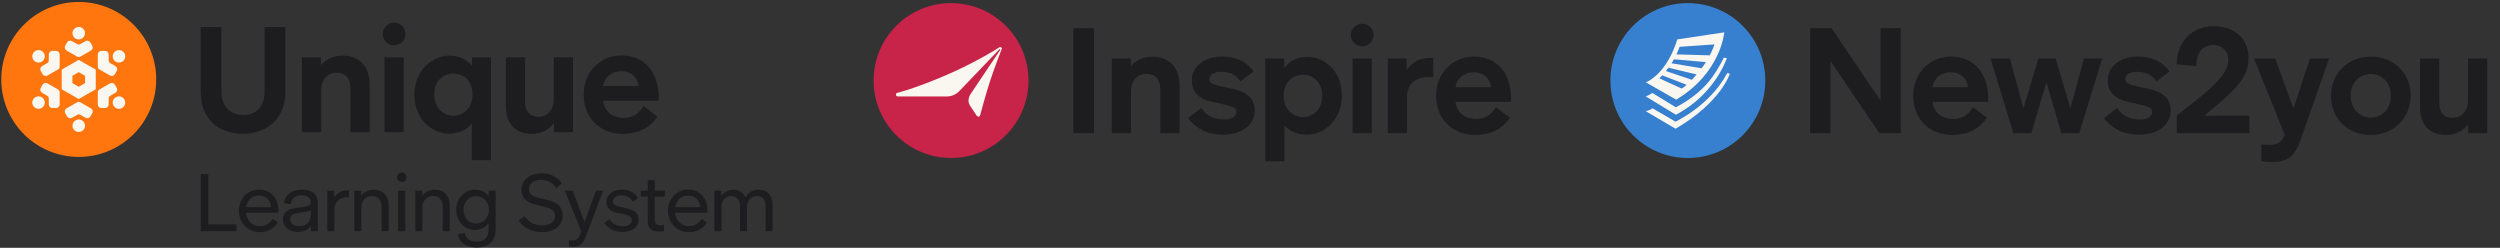
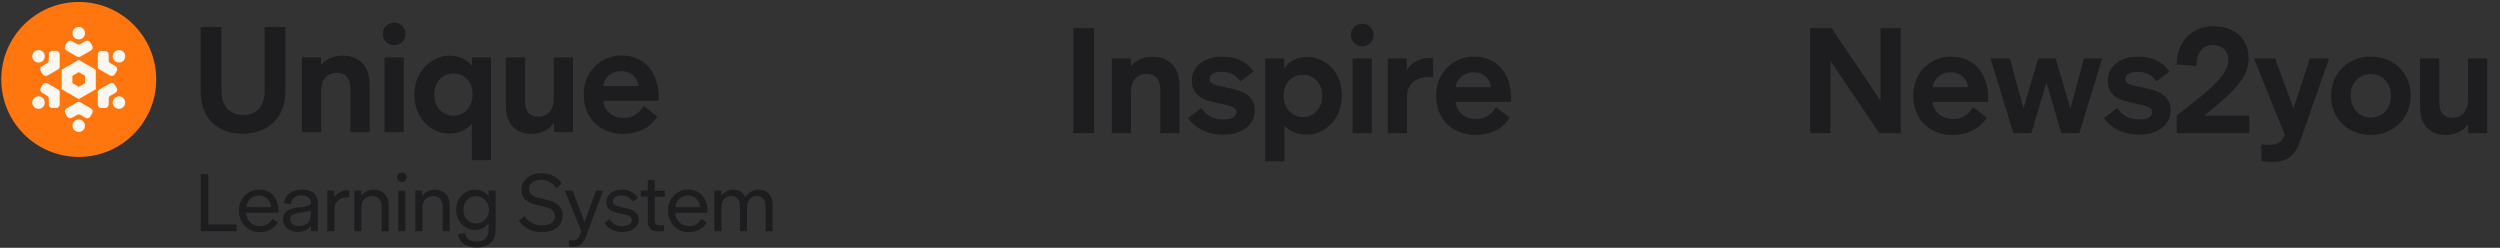
<svg xmlns="http://www.w3.org/2000/svg" width="807" height="80" viewBox="0 0 807 80" fill="none">
  <rect x="0" y="0" width="807" height="80" fill="#333333" stroke="none" />
  <g clip-path="url(#clip0_1084_756)">
    <path d="M25.418 50.655C39.231 50.655 50.428 39.458 50.428 25.646C50.428 11.833 39.231 0.636 25.418 0.636C11.606 0.636 0.409 11.833 0.409 25.646C0.409 39.458 11.606 50.655 25.418 50.655Z" fill="#FF760F" />
    <path d="M25.418 18.409C25.592 18.405 25.763 18.363 25.918 18.284L29.347 16.312C29.48 16.236 29.596 16.135 29.69 16.015C29.784 15.894 29.852 15.757 29.892 15.61C29.933 15.463 29.943 15.309 29.923 15.158C29.904 15.007 29.854 14.861 29.778 14.729L29.183 13.7C29.03 13.435 28.777 13.241 28.481 13.161C28.185 13.081 27.869 13.12 27.602 13.272L25.94 14.215C25.784 14.314 25.603 14.366 25.418 14.366C25.233 14.366 25.052 14.314 24.896 14.215L23.235 13.272C22.968 13.12 22.652 13.081 22.356 13.161C22.059 13.241 21.807 13.435 21.654 13.7L21.059 14.729C20.982 14.861 20.933 15.007 20.913 15.158C20.894 15.309 20.904 15.463 20.944 15.61C20.984 15.757 21.053 15.894 21.147 16.015C21.24 16.135 21.357 16.236 21.49 16.312L24.919 18.284C25.073 18.363 25.244 18.405 25.418 18.409ZM25.409 8.695C25.008 8.697 24.616 8.817 24.284 9.04C23.952 9.264 23.693 9.581 23.541 9.95C23.39 10.32 23.351 10.727 23.431 11.118C23.511 11.51 23.706 11.869 23.991 12.15C24.276 12.431 24.638 12.622 25.032 12.698C25.425 12.774 25.833 12.733 26.203 12.578C26.573 12.424 26.888 12.163 27.109 11.83C27.331 11.497 27.448 11.106 27.446 10.706C27.444 10.17 27.227 9.657 26.846 9.28C26.464 8.903 25.947 8.692 25.409 8.695ZM25.418 32.883C25.244 32.886 25.073 32.929 24.919 33.008L21.49 34.98C21.357 35.055 21.24 35.156 21.146 35.277C21.053 35.397 20.984 35.535 20.944 35.682C20.904 35.829 20.893 35.982 20.913 36.133C20.933 36.285 20.982 36.43 21.058 36.562L21.654 37.592C21.807 37.857 22.059 38.051 22.355 38.131C22.652 38.211 22.968 38.171 23.235 38.02L24.896 37.076C25.052 36.978 25.233 36.925 25.418 36.925C25.603 36.925 25.784 36.978 25.941 37.076L27.602 38.02C27.869 38.171 28.185 38.211 28.481 38.131C28.777 38.051 29.03 37.857 29.183 37.592L29.778 36.562C29.855 36.43 29.904 36.285 29.924 36.133C29.943 35.982 29.933 35.829 29.893 35.682C29.852 35.535 29.784 35.397 29.69 35.277C29.596 35.156 29.48 35.055 29.347 34.98L25.918 33.008C25.763 32.929 25.592 32.886 25.418 32.883ZM25.427 42.597C25.828 42.595 26.22 42.475 26.552 42.251C26.885 42.028 27.143 41.711 27.295 41.341C27.447 40.971 27.485 40.565 27.405 40.173C27.325 39.782 27.13 39.423 26.846 39.141C26.561 38.86 26.198 38.669 25.805 38.593C25.411 38.517 25.004 38.559 24.634 38.713C24.264 38.868 23.948 39.128 23.727 39.462C23.506 39.795 23.389 40.186 23.39 40.586C23.393 41.121 23.609 41.634 23.991 42.011C24.373 42.389 24.89 42.599 25.427 42.597ZM19.127 22.027C19.212 21.875 19.26 21.707 19.269 21.534V17.589C19.27 17.437 19.241 17.286 19.183 17.145C19.125 17.003 19.04 16.875 18.932 16.767C18.824 16.659 18.696 16.573 18.555 16.515C18.414 16.456 18.262 16.426 18.109 16.426L16.917 16.424C16.61 16.424 16.315 16.545 16.097 16.761C15.88 16.976 15.756 17.269 15.755 17.575L15.744 19.48C15.751 19.664 15.706 19.846 15.614 20.006C15.521 20.165 15.385 20.296 15.222 20.381L13.571 21.343C13.306 21.497 13.113 21.75 13.034 22.046C12.956 22.342 12.998 22.656 13.152 22.921L13.749 23.949C13.826 24.081 13.928 24.197 14.05 24.289C14.171 24.382 14.31 24.449 14.458 24.488C14.605 24.527 14.759 24.537 14.911 24.516C15.063 24.496 15.209 24.445 15.341 24.368L18.769 22.396C18.915 22.302 19.038 22.176 19.127 22.027ZM10.68 17.178C10.481 17.525 10.389 17.923 10.417 18.322C10.445 18.72 10.591 19.102 10.837 19.418C11.083 19.733 11.417 19.97 11.797 20.096C12.177 20.223 12.587 20.235 12.974 20.13C13.361 20.024 13.708 19.807 13.971 19.506C14.234 19.204 14.401 18.831 14.452 18.435C14.502 18.039 14.434 17.636 14.255 17.279C14.076 16.921 13.794 16.625 13.446 16.426C13.215 16.295 12.96 16.21 12.696 16.176C12.432 16.143 12.164 16.162 11.907 16.231C11.65 16.301 11.409 16.421 11.199 16.583C10.988 16.746 10.812 16.948 10.68 17.178ZM31.709 29.264C31.625 29.416 31.576 29.585 31.567 29.758V33.703C31.566 33.855 31.596 34.006 31.654 34.147C31.712 34.288 31.797 34.416 31.905 34.524C32.012 34.632 32.141 34.718 32.282 34.777C32.423 34.836 32.574 34.866 32.727 34.866L33.919 34.867C34.227 34.867 34.521 34.747 34.739 34.531C34.957 34.315 35.08 34.023 35.082 33.717L35.093 31.811C35.085 31.628 35.13 31.445 35.223 31.286C35.315 31.126 35.451 30.996 35.615 30.91L37.265 29.948C37.53 29.794 37.723 29.541 37.802 29.246C37.88 28.95 37.838 28.635 37.684 28.37L37.087 27.342C37.01 27.21 36.908 27.095 36.787 27.002C36.665 26.91 36.527 26.842 36.379 26.803C36.231 26.764 36.077 26.755 35.925 26.775C35.774 26.796 35.628 26.846 35.496 26.923L32.067 28.895C31.921 28.99 31.799 29.116 31.709 29.264ZM40.157 34.113C40.356 33.766 40.447 33.368 40.419 32.97C40.391 32.571 40.245 32.19 39.999 31.874C39.754 31.558 39.42 31.322 39.039 31.195C38.659 31.068 38.249 31.057 37.863 31.162C37.476 31.267 37.129 31.484 36.866 31.786C36.603 32.087 36.435 32.46 36.385 32.856C36.334 33.253 36.403 33.655 36.582 34.013C36.761 34.37 37.042 34.667 37.39 34.865C37.621 34.997 37.876 35.082 38.141 35.115C38.405 35.149 38.673 35.13 38.93 35.06C39.187 34.99 39.427 34.871 39.638 34.708C39.848 34.546 40.025 34.344 40.157 34.113ZM31.709 22.027C31.799 22.176 31.921 22.302 32.067 22.396L35.496 24.368C35.628 24.445 35.774 24.495 35.925 24.516C36.077 24.537 36.231 24.527 36.379 24.488C36.527 24.449 36.665 24.382 36.787 24.289C36.908 24.197 37.01 24.081 37.087 23.949L37.684 22.921C37.838 22.656 37.88 22.342 37.802 22.046C37.723 21.75 37.531 21.497 37.265 21.343L35.615 20.381C35.451 20.296 35.315 20.165 35.223 20.006C35.13 19.846 35.085 19.664 35.093 19.48L35.082 17.575C35.08 17.269 34.957 16.976 34.739 16.761C34.521 16.545 34.227 16.424 33.919 16.424L32.727 16.426C32.574 16.426 32.423 16.456 32.282 16.515C32.141 16.573 32.012 16.659 31.905 16.767C31.797 16.875 31.712 17.003 31.654 17.145C31.596 17.286 31.566 17.437 31.567 17.589V21.534C31.576 21.707 31.625 21.875 31.709 22.027ZM40.148 17.162C39.946 16.817 39.645 16.54 39.285 16.364C38.924 16.189 38.52 16.125 38.123 16.179C37.725 16.233 37.353 16.403 37.052 16.667C36.752 16.932 36.537 17.28 36.435 17.666C36.333 18.053 36.348 18.461 36.479 18.838C36.61 19.216 36.85 19.547 37.169 19.789C37.488 20.03 37.872 20.173 38.273 20.197C38.673 20.221 39.072 20.127 39.418 19.925C39.883 19.655 40.22 19.213 40.357 18.695C40.494 18.176 40.419 17.625 40.148 17.162ZM19.127 29.264C19.038 29.116 18.915 28.99 18.769 28.895L15.341 26.923C15.209 26.846 15.063 26.796 14.911 26.775C14.759 26.755 14.605 26.764 14.458 26.803C14.31 26.842 14.171 26.91 14.05 27.002C13.928 27.095 13.826 27.21 13.749 27.342L13.152 28.37C12.998 28.635 12.956 28.95 13.035 29.246C13.113 29.541 13.306 29.794 13.571 29.949L15.222 30.91C15.385 30.996 15.521 31.126 15.614 31.286C15.706 31.445 15.751 31.628 15.744 31.812L15.755 33.717C15.756 34.023 15.88 34.315 16.097 34.531C16.315 34.747 16.61 34.867 16.917 34.867L18.109 34.866C18.262 34.866 18.413 34.836 18.555 34.777C18.696 34.718 18.824 34.633 18.932 34.524C19.04 34.416 19.125 34.288 19.183 34.147C19.241 34.006 19.27 33.855 19.269 33.703V29.758C19.26 29.585 19.212 29.416 19.127 29.264ZM10.689 34.129C10.891 34.474 11.191 34.752 11.552 34.927C11.912 35.102 12.317 35.167 12.714 35.113C13.111 35.059 13.484 34.889 13.784 34.624C14.084 34.359 14.299 34.012 14.401 33.625C14.503 33.239 14.488 32.831 14.357 32.453C14.227 32.075 13.987 31.745 13.667 31.503C13.348 31.261 12.964 31.119 12.564 31.095C12.163 31.07 11.765 31.165 11.418 31.366C10.954 31.636 10.616 32.079 10.479 32.597C10.342 33.115 10.418 33.666 10.689 34.129ZM25.418 19.316L19.916 22.481V28.811L25.418 31.976L30.92 28.811V22.481L25.418 19.316ZM25.418 23.284L27.471 24.465V26.827L25.418 28.007L23.366 26.826V24.465L25.418 23.284Z" fill="#FAF6F0" />
  </g>
  <path d="M78.403 43.171C70.14 43.171 64.791 38.108 64.791 29.655V8.735H71.478V29.368C71.478 34.383 74.248 37.105 78.498 37.105C82.797 37.105 85.424 34.383 85.424 29.368V8.735H92.11V29.607C92.11 37.917 86.57 43.171 78.403 43.171ZM97.46 42.646V18.526H103.573L103.621 21.058C105.054 19.195 107.633 17.953 110.546 17.953C115.752 17.953 119.334 21.105 119.334 27.362V42.646H113.126V28.795C113.126 25.165 111.502 23.494 108.636 23.494C105.866 23.494 103.669 25.452 103.669 29.225V42.646H97.46ZM127.221 14.61C125.215 14.61 123.543 12.986 123.543 10.932C123.543 8.926 125.215 7.303 127.221 7.303C129.275 7.303 130.899 8.926 130.899 10.932C130.899 12.986 129.275 14.61 127.221 14.61ZM124.117 42.646V18.526H130.325V42.646H124.117ZM144.884 43.123C139.63 43.123 133.755 38.682 133.755 30.514C133.755 22.729 139.63 17.953 145.027 17.953C148.275 17.953 150.663 19.195 152.334 21.249L152.382 18.526H158.496V51.72H152.287V39.923C150.806 41.834 148.227 43.123 144.884 43.123ZM140.155 30.467C140.155 34.574 142.878 37.344 146.364 37.344C149.564 37.344 152.525 34.956 152.525 30.467C152.525 25.977 149.564 23.732 146.364 23.732C143.116 23.732 140.155 26.12 140.155 30.467ZM171.599 43.219C166.584 43.219 163.288 40.067 163.288 34.288V18.526H169.497V32.759C169.497 35.911 170.93 37.679 173.796 37.679C176.518 37.679 178.763 35.673 178.763 32.138V18.526H184.972V42.646H178.859L178.811 39.732C177.33 41.786 174.799 43.219 171.599 43.219ZM201.03 43.219C194.344 43.219 188.421 38.729 188.421 30.467C188.421 23.35 193.675 17.905 200.648 17.905C207.717 17.905 212.636 22.92 212.636 31.565L212.588 32.473L212.636 32.52H194.678C195.108 36.198 198.021 38.061 201.364 38.061C204.135 38.061 206.284 36.676 207.764 34.24L212.206 37.631C209.675 41.499 205.615 43.219 201.03 43.219ZM194.678 27.792H206.141C205.854 25.022 203.705 22.968 200.553 22.968C197.735 22.968 195.156 24.64 194.678 27.792Z" fill="#1D1D1F" />
  <path d="M64.808 74.636V56.218H67.246V72.431H76.352V74.636H64.808ZM83.847 74.948C80.371 74.948 77.128 72.431 77.128 67.995C77.128 64.104 79.93 61.198 83.614 61.198C87.453 61.198 89.891 63.974 89.891 68.177V68.67H79.411C79.644 71.575 81.746 73.002 83.951 73.002C85.533 73.002 86.882 72.353 87.998 70.615L89.684 71.835C88.361 73.988 86.156 74.948 83.847 74.948ZM79.463 66.854H87.531C87.375 64.571 85.741 63.118 83.588 63.118C81.72 63.118 79.878 64.234 79.463 66.854ZM96.134 74.87C93.514 74.87 91.335 73.365 91.335 70.797C91.335 68.41 93.047 67.321 96.316 66.983L97.665 66.828C99.896 66.568 100.337 66.101 100.337 65.271C100.337 63.922 99.117 63.04 97.353 63.04C95.408 63.04 93.981 64.078 93.903 65.92L91.698 65.609C92.009 62.729 94.396 61.198 97.483 61.198C100.544 61.198 102.62 62.573 102.594 65.583L102.568 72.172C102.568 73.235 102.594 74.066 102.645 74.636H100.389L100.363 72.846C99.558 74.117 98.08 74.87 96.134 74.87ZM93.67 70.745C93.67 72.12 94.863 73.002 96.601 73.002C98.832 73.002 100.337 71.757 100.337 69.24V67.969C99.766 68.177 99.04 68.332 97.924 68.488L96.783 68.644C94.629 68.929 93.67 69.5 93.67 70.745ZM105.654 74.636V61.536H107.859L107.911 63.741C108.689 62.418 110.116 61.432 112.061 61.432C112.321 61.432 112.554 61.458 112.71 61.484V63.715L111.932 63.689C109.805 63.689 108.015 64.96 107.937 67.554V74.636H105.654ZM114.357 74.636V61.536H116.588L116.613 63.274C117.392 62.003 118.948 61.224 120.686 61.224C123.54 61.224 125.46 63.066 125.46 66.361V74.636H123.203V66.88C123.203 64.519 122.035 63.274 120.064 63.274C118.118 63.274 116.639 64.701 116.639 67.113V74.636H114.357ZM129.699 58.76C128.868 58.76 128.168 58.111 128.168 57.229C128.168 56.373 128.868 55.699 129.699 55.699C130.555 55.699 131.229 56.373 131.229 57.229C131.229 58.111 130.555 58.76 129.699 58.76ZM128.531 74.636V61.536H130.814V74.636H128.531ZM134.067 74.636V61.536H136.298L136.324 63.274C137.102 62.003 138.659 61.224 140.397 61.224C143.25 61.224 145.17 63.066 145.17 66.361V74.636H142.913V66.88C142.913 64.519 141.746 63.274 139.774 63.274C137.829 63.274 136.35 64.701 136.35 67.113V74.636H134.067ZM153.923 79.876C150.862 79.876 148.294 78.605 147.853 75.622L150.058 75.233C150.395 77.282 151.951 77.983 153.897 77.983C156.258 77.983 157.711 76.763 157.711 73.91V71.99C156.751 73.365 155.22 74.221 153.274 74.221C150.161 74.221 147.256 71.627 147.256 67.71C147.256 63.793 150.187 61.224 153.3 61.224C155.298 61.224 156.854 62.054 157.736 63.429V61.536H159.993V73.884C159.993 78.268 157.347 79.876 153.923 79.876ZM149.591 67.736C149.591 70.278 151.381 72.146 153.716 72.146C155.946 72.146 157.814 70.356 157.84 67.71C157.84 65.194 155.972 63.326 153.716 63.326C151.303 63.326 149.591 65.219 149.591 67.736ZM175.046 74.948C172.037 74.948 169.235 73.806 167.445 71.186L169.261 69.759C170.817 71.912 172.763 72.768 175.072 72.768C177.381 72.768 179.171 71.653 179.171 69.759C179.171 68.203 178.107 67.321 175.746 66.75L173.178 66.127C170.065 65.401 168.301 63.896 168.301 61.276C168.301 58.059 171.258 55.906 174.735 55.906C177.484 55.906 180.027 57.074 181.376 59.201L179.56 60.757C178.392 58.916 176.68 58.059 174.657 58.059C172.348 58.059 170.74 59.253 170.74 61.069C170.74 62.573 171.803 63.352 173.801 63.844L176.343 64.441C179.767 65.219 181.635 66.724 181.635 69.578C181.635 73.054 178.652 74.948 175.046 74.948ZM185.116 79.669C184.545 79.669 184.13 79.617 183.663 79.539V77.516C184.052 77.594 184.416 77.62 184.857 77.62C186.076 77.62 186.776 77.075 187.399 75.337L187.632 74.688L182.34 61.536H184.857L188.696 71.731L192.38 61.536H194.689L189.189 76.219C188.255 78.735 187.14 79.669 185.116 79.669ZM200.973 74.896C198.664 74.896 196.588 74.169 195.084 71.99L196.77 70.745C197.808 72.431 199.338 73.028 201.024 73.028C202.711 73.028 203.956 72.353 203.956 71.056C203.956 70.096 203.229 69.578 201.258 69.137L199.26 68.696C196.926 68.177 195.732 67.191 195.732 65.142C195.732 62.833 197.911 61.198 200.661 61.198C202.814 61.198 204.708 61.951 205.979 63.896L204.293 65.116C203.411 63.637 202.062 63.066 200.557 63.066C198.975 63.066 197.86 63.896 197.86 65.012C197.86 66.024 198.56 66.439 200.168 66.776L202.14 67.217C204.682 67.762 206.161 68.799 206.161 70.927C206.161 73.521 203.696 74.896 200.973 74.896ZM212.549 74.714C210.214 74.714 209.099 73.676 209.099 71.212V63.481H206.816V61.536H209.099V58.137H211.356V61.536H214.625V63.481H211.356V70.901C211.356 72.483 212.108 72.743 213.198 72.743C213.665 72.743 213.976 72.716 214.339 72.639V74.61C213.924 74.662 213.327 74.714 212.549 74.714ZM222.352 74.948C218.876 74.948 215.633 72.431 215.633 67.995C215.633 64.104 218.435 61.198 222.119 61.198C225.958 61.198 228.397 63.974 228.397 68.177V68.67H217.916C218.15 71.575 220.251 73.002 222.456 73.002C224.038 73.002 225.387 72.353 226.503 70.615L228.189 71.835C226.866 73.988 224.661 74.948 222.352 74.948ZM217.968 66.854H226.036C225.88 64.571 224.246 63.118 222.093 63.118C220.225 63.118 218.383 64.234 217.968 66.854ZM247.143 66.672C247.143 64.467 246.106 63.274 244.29 63.274C242.526 63.274 241.125 64.623 241.125 66.932V74.636H238.868V66.672C238.868 64.467 237.804 63.274 236.014 63.274C234.25 63.274 232.875 64.623 232.875 66.932V74.636H230.592V61.536H232.823L232.849 63.3C233.602 62.054 235.028 61.224 236.689 61.224C238.531 61.224 239.983 62.132 240.658 63.689C241.41 62.262 242.993 61.224 244.886 61.224C247.61 61.224 249.4 62.988 249.4 66.049V74.636H247.143V66.672Z" fill="#1D1D1F" />
  <g clip-path="url(#clip1_1084_756)">
    <path d="M307 1C293.193 1 282 12.19 282 25.994C282 39.798 293.193 50.989 307 50.989C320.807 50.989 332 39.798 332 25.994C332 12.19 320.807 1 307 1Z" fill="#C82348" />
-     <path d="M323.342 15.477C323.311 15.419 323.262 15.357 323.189 15.289C323.127 15.232 323.051 15.189 322.969 15.174L322.969 15.174C322.94 15.169 322.911 15.167 322.883 15.167C322.823 15.167 322.767 15.178 322.718 15.204C322.559 15.284 315.216 20.101 304.751 24.533C294.61 28.828 289.601 29.976 289.601 29.976C288.985 30.225 289.163 31.142 289.826 31.142H305.449C307.033 31.185 308.562 30.557 309.661 29.412C309.661 29.412 312.473 26.473 315.469 23.349C318.878 19.794 322.532 15.985 322.694 15.816C322.843 15.752 322.962 15.968 322.839 16.151L313.374 30.249C312.555 31.47 312.334 32.937 313.147 34.129L315.184 37.212C315.595 37.828 316.192 37.809 316.387 37.212C316.387 37.212 318.099 30.746 319.588 26.186C320.857 22.299 322.712 17.487 323.232 16.151C323.322 15.92 323.389 15.783 323.389 15.656C323.389 15.6 323.376 15.541 323.342 15.477Z" fill="#FAF6F0" />
  </g>
  <path d="M346.467 43V9.09H353.154V43H346.467ZM358.885 43V18.881H364.998L365.046 21.412C366.479 19.549 369.058 18.308 371.971 18.308C377.177 18.308 380.759 21.46 380.759 27.716V43H374.55V29.149C374.55 25.519 372.927 23.848 370.061 23.848C367.291 23.848 365.094 25.806 365.094 29.579V43H358.885ZM394.903 43.478C390.843 43.478 386.688 42.284 383.488 38.128L387.786 34.881C389.553 37.651 392.371 38.558 395.046 38.558C397.482 38.558 399.106 37.746 399.106 36.122C399.106 34.976 398.246 34.451 395.094 33.734L391.273 32.875C386.974 31.919 384.73 29.77 384.73 25.949C384.73 21.221 389.124 18.26 394.377 18.26C398.341 18.26 402.115 19.454 404.646 23.084L400.395 26.284C398.771 23.848 396.67 23.179 394.234 23.179C391.941 23.179 390.413 24.039 390.413 25.519C390.413 26.666 391.13 27.191 393.9 27.812L397.625 28.624C402.115 29.579 405.028 31.49 405.028 35.645C405.028 40.851 400.109 43.478 394.903 43.478ZM408.42 52.075V18.881H414.534L414.581 22.081C416.014 19.836 418.546 18.355 422.08 18.355C427.381 18.355 433.16 22.797 433.16 30.821C433.16 38.702 427.381 43.478 421.937 43.478C418.832 43.478 416.349 42.379 414.629 40.564V52.075H408.42ZM414.39 30.964V30.869C414.39 35.358 417.447 37.794 420.599 37.794C423.799 37.794 426.808 35.358 426.808 30.869C426.808 26.857 424.134 24.134 420.599 24.134C417.59 24.134 414.677 26.14 414.39 30.248V30.821V30.964ZM439.72 14.964C437.715 14.964 436.043 13.34 436.043 11.287C436.043 9.281 437.715 7.657 439.72 7.657C441.774 7.657 443.398 9.281 443.398 11.287C443.398 13.34 441.774 14.964 439.72 14.964ZM436.616 43V18.881H442.825V43H436.616ZM447.974 43V18.881H454.04L454.135 22.558C455.664 20.218 458.195 18.69 461.586 18.69C462.016 18.69 462.446 18.737 462.637 18.785V24.899H461.013C457.431 24.899 454.183 26.666 454.183 31.346V43H447.974ZM476.192 43.573C469.505 43.573 463.583 39.084 463.583 30.821C463.583 23.704 468.837 18.26 475.81 18.26C482.879 18.26 487.798 23.275 487.798 31.919L487.75 32.827L487.798 32.875H469.84C470.27 36.552 473.183 38.415 476.526 38.415C479.296 38.415 481.446 37.03 482.926 34.594L487.368 37.985C484.837 41.854 480.777 43.573 476.192 43.573ZM469.84 28.146H481.302C481.016 25.376 478.867 23.322 475.714 23.322C472.896 23.322 470.317 24.994 469.84 28.146Z" fill="#1D1D1F" />
  <g clip-path="url(#clip2_1084_756)">
    <path d="M544.837 51C558.645 51 569.837 39.807 569.837 26C569.837 12.193 558.645 1 544.837 1C531.03 1 519.837 12.193 519.837 26C519.837 39.807 531.03 51 544.837 51Z" fill="#3780D0" />
    <path d="M557.561 23.593C554.929 28.549 549.606 34.78 540.869 39.274L533.471 34.983C532.785 35.393 532.044 35.705 531.272 35.912L540.878 41.555C555.534 33.039 558.403 23.792 558.403 23.792L557.561 23.593Z" fill="#FAF6F0" />
    <path d="M556.468 18.598C553.637 24.151 550.358 29.664 540.968 34.642L533.385 29.997C532.736 30.469 532.025 30.849 531.272 31.125L540.968 37.032C553.685 30.412 557.427 18.762 557.427 18.762L556.468 18.598Z" fill="#FAF6F0" />
-     <path d="M541.431 12.713C538.186 23.265 532.249 26.285 531.272 26.557L541.059 32.175C555.616 23.472 556.589 10.444 556.589 10.444L541.431 12.713ZM542.818 28.593L535.636 25.274C535.636 25.274 536.353 24.544 536.565 24.319L544.451 27.37C543.953 27.836 543.405 28.246 542.818 28.593ZM546.158 25.762L537.753 22.932C537.753 22.932 538.25 22.297 538.57 21.869L547.666 24.029L546.158 25.762ZM549.273 22.038L539.564 20.426C539.564 20.426 539.97 19.812 540.342 19.13L550.647 20.046C550.24 20.741 549.781 21.404 549.273 22.029V22.038ZM541.154 17.557C541.537 16.758 541.879 15.94 542.178 15.107L553.408 14.333C553.128 15.586 551.9 17.868 551.9 17.868L541.154 17.557Z" fill="#FAF6F0" />
  </g>
  <path d="M584.305 43V9.09H591.23L607.039 32.493V9.09H613.582V43H606.657L590.848 19.645V43H584.305ZM630.186 43.573C623.5 43.573 617.577 39.084 617.577 30.821C617.577 23.704 622.831 18.26 629.804 18.26C636.873 18.26 641.792 23.275 641.792 31.919L641.744 32.827L641.792 32.875H623.834C624.264 36.552 627.177 38.415 630.521 38.415C633.291 38.415 635.44 37.03 636.921 34.594L641.362 37.985C638.831 41.854 634.771 43.573 630.186 43.573ZM623.834 28.146H635.297C635.01 25.376 632.861 23.322 629.709 23.322C626.891 23.322 624.312 24.994 623.834 28.146ZM649.938 43L642.535 18.881H648.791L653.185 34.976L657.962 18.881H663.55L668.326 34.976L672.72 18.881H678.594L671.191 43H665.412L660.588 26.522L655.717 43H649.938ZM690.553 43.478C686.494 43.478 682.338 42.284 679.138 38.128L683.437 34.881C685.204 37.651 688.022 38.558 690.697 38.558C693.132 38.558 694.756 37.746 694.756 36.122C694.756 34.976 693.897 34.451 690.744 33.734L686.923 32.875C682.625 31.919 680.38 29.77 680.38 25.949C680.38 21.221 684.774 18.26 690.028 18.26C693.992 18.26 697.765 19.454 700.296 23.084L696.046 26.284C694.422 23.848 692.32 23.179 689.885 23.179C687.592 23.179 686.064 24.039 686.064 25.519C686.064 26.666 686.78 27.191 689.55 27.812L693.276 28.624C697.765 29.579 700.679 31.49 700.679 35.645C700.679 40.851 695.759 43.478 690.553 43.478ZM702.638 43V37.316L709.038 32.254C716.536 26.331 719.307 22.701 719.307 19.311C719.307 16.493 717.301 14.534 714.435 14.534C710.805 14.534 708.99 17.257 708.99 21.317L702.638 20.791C702.686 12.863 708.178 8.469 714.483 8.469C721.695 8.469 725.85 12.767 725.85 18.833C725.85 24.373 722.459 28.433 713.145 36.027L711.521 37.364H726.089V43H702.638ZM733.553 52.266C732.216 52.266 731.308 52.218 729.971 52.027V46.582C730.735 46.678 731.452 46.773 732.55 46.773C734.843 46.773 736.419 46.2 737.517 43.525L727.583 18.881H734.413L740.335 35.024L745.637 18.881H751.846L742.628 45.149C740.717 50.642 738.186 52.266 733.553 52.266ZM765.294 37.937C769.067 37.937 771.79 35.072 771.79 30.869C771.79 26.809 769.019 23.896 765.294 23.896C761.521 23.896 758.799 26.761 758.799 30.869C758.799 35.024 761.569 37.937 765.294 37.937ZM765.246 43.573C758.034 43.573 752.446 38.415 752.446 30.916C752.446 23.514 758.13 18.26 765.342 18.26C772.554 18.26 778.142 23.418 778.142 30.821C778.142 38.319 772.458 43.573 765.246 43.573ZM789.497 43.573C784.482 43.573 781.187 40.421 781.187 34.642V18.881H787.396V33.114C787.396 36.266 788.828 38.033 791.694 38.033C794.416 38.033 796.661 36.027 796.661 32.493V18.881H802.87V43H796.757L796.709 40.087C795.228 42.14 792.697 43.573 789.497 43.573Z" fill="#1D1D1F" />
  <defs>
    <clipPath id="clip0_1084_756">
      <rect width="50.019" height="50.019" fill="white" transform="translate(0.409 0.636)" />
    </clipPath>
    <clipPath id="clip1_1084_756">
-       <rect width="50" height="50" fill="white" transform="translate(282 1)" />
-     </clipPath>
+       </clipPath>
    <clipPath id="clip2_1084_756">
-       <rect width="50" height="50" fill="white" transform="translate(519.837 1)" />
-     </clipPath>
+       </clipPath>
  </defs>
</svg>